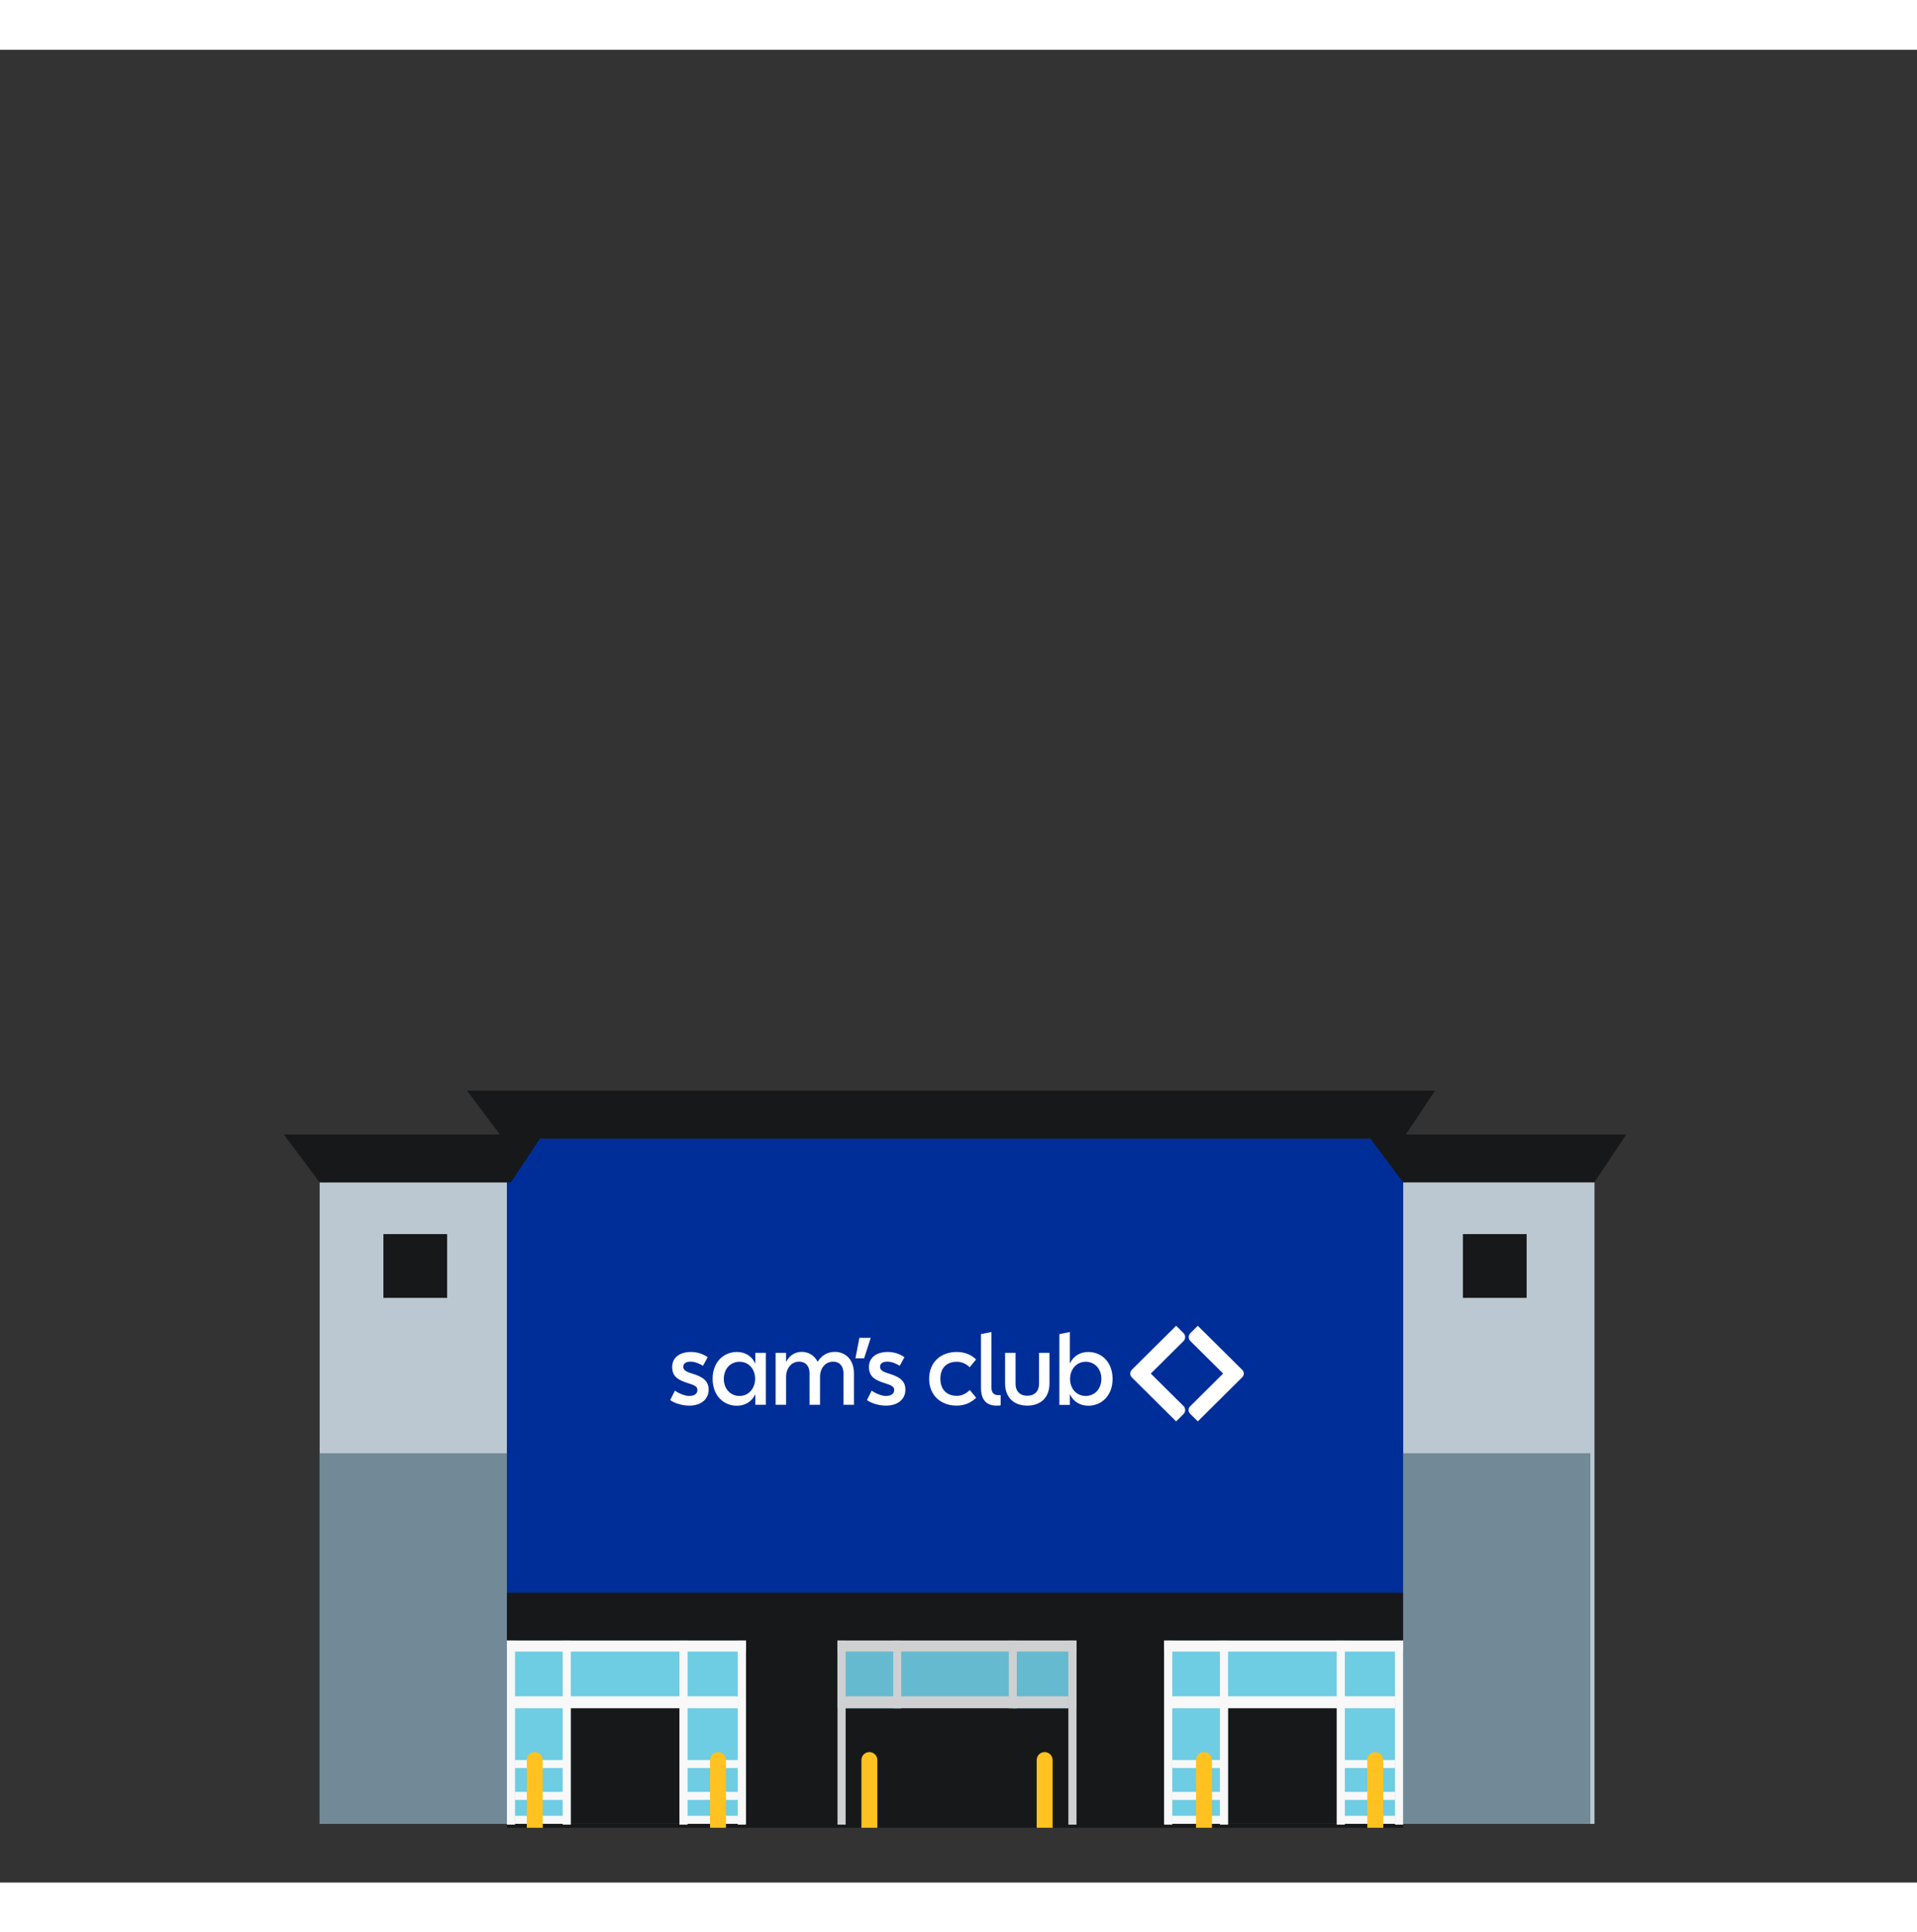
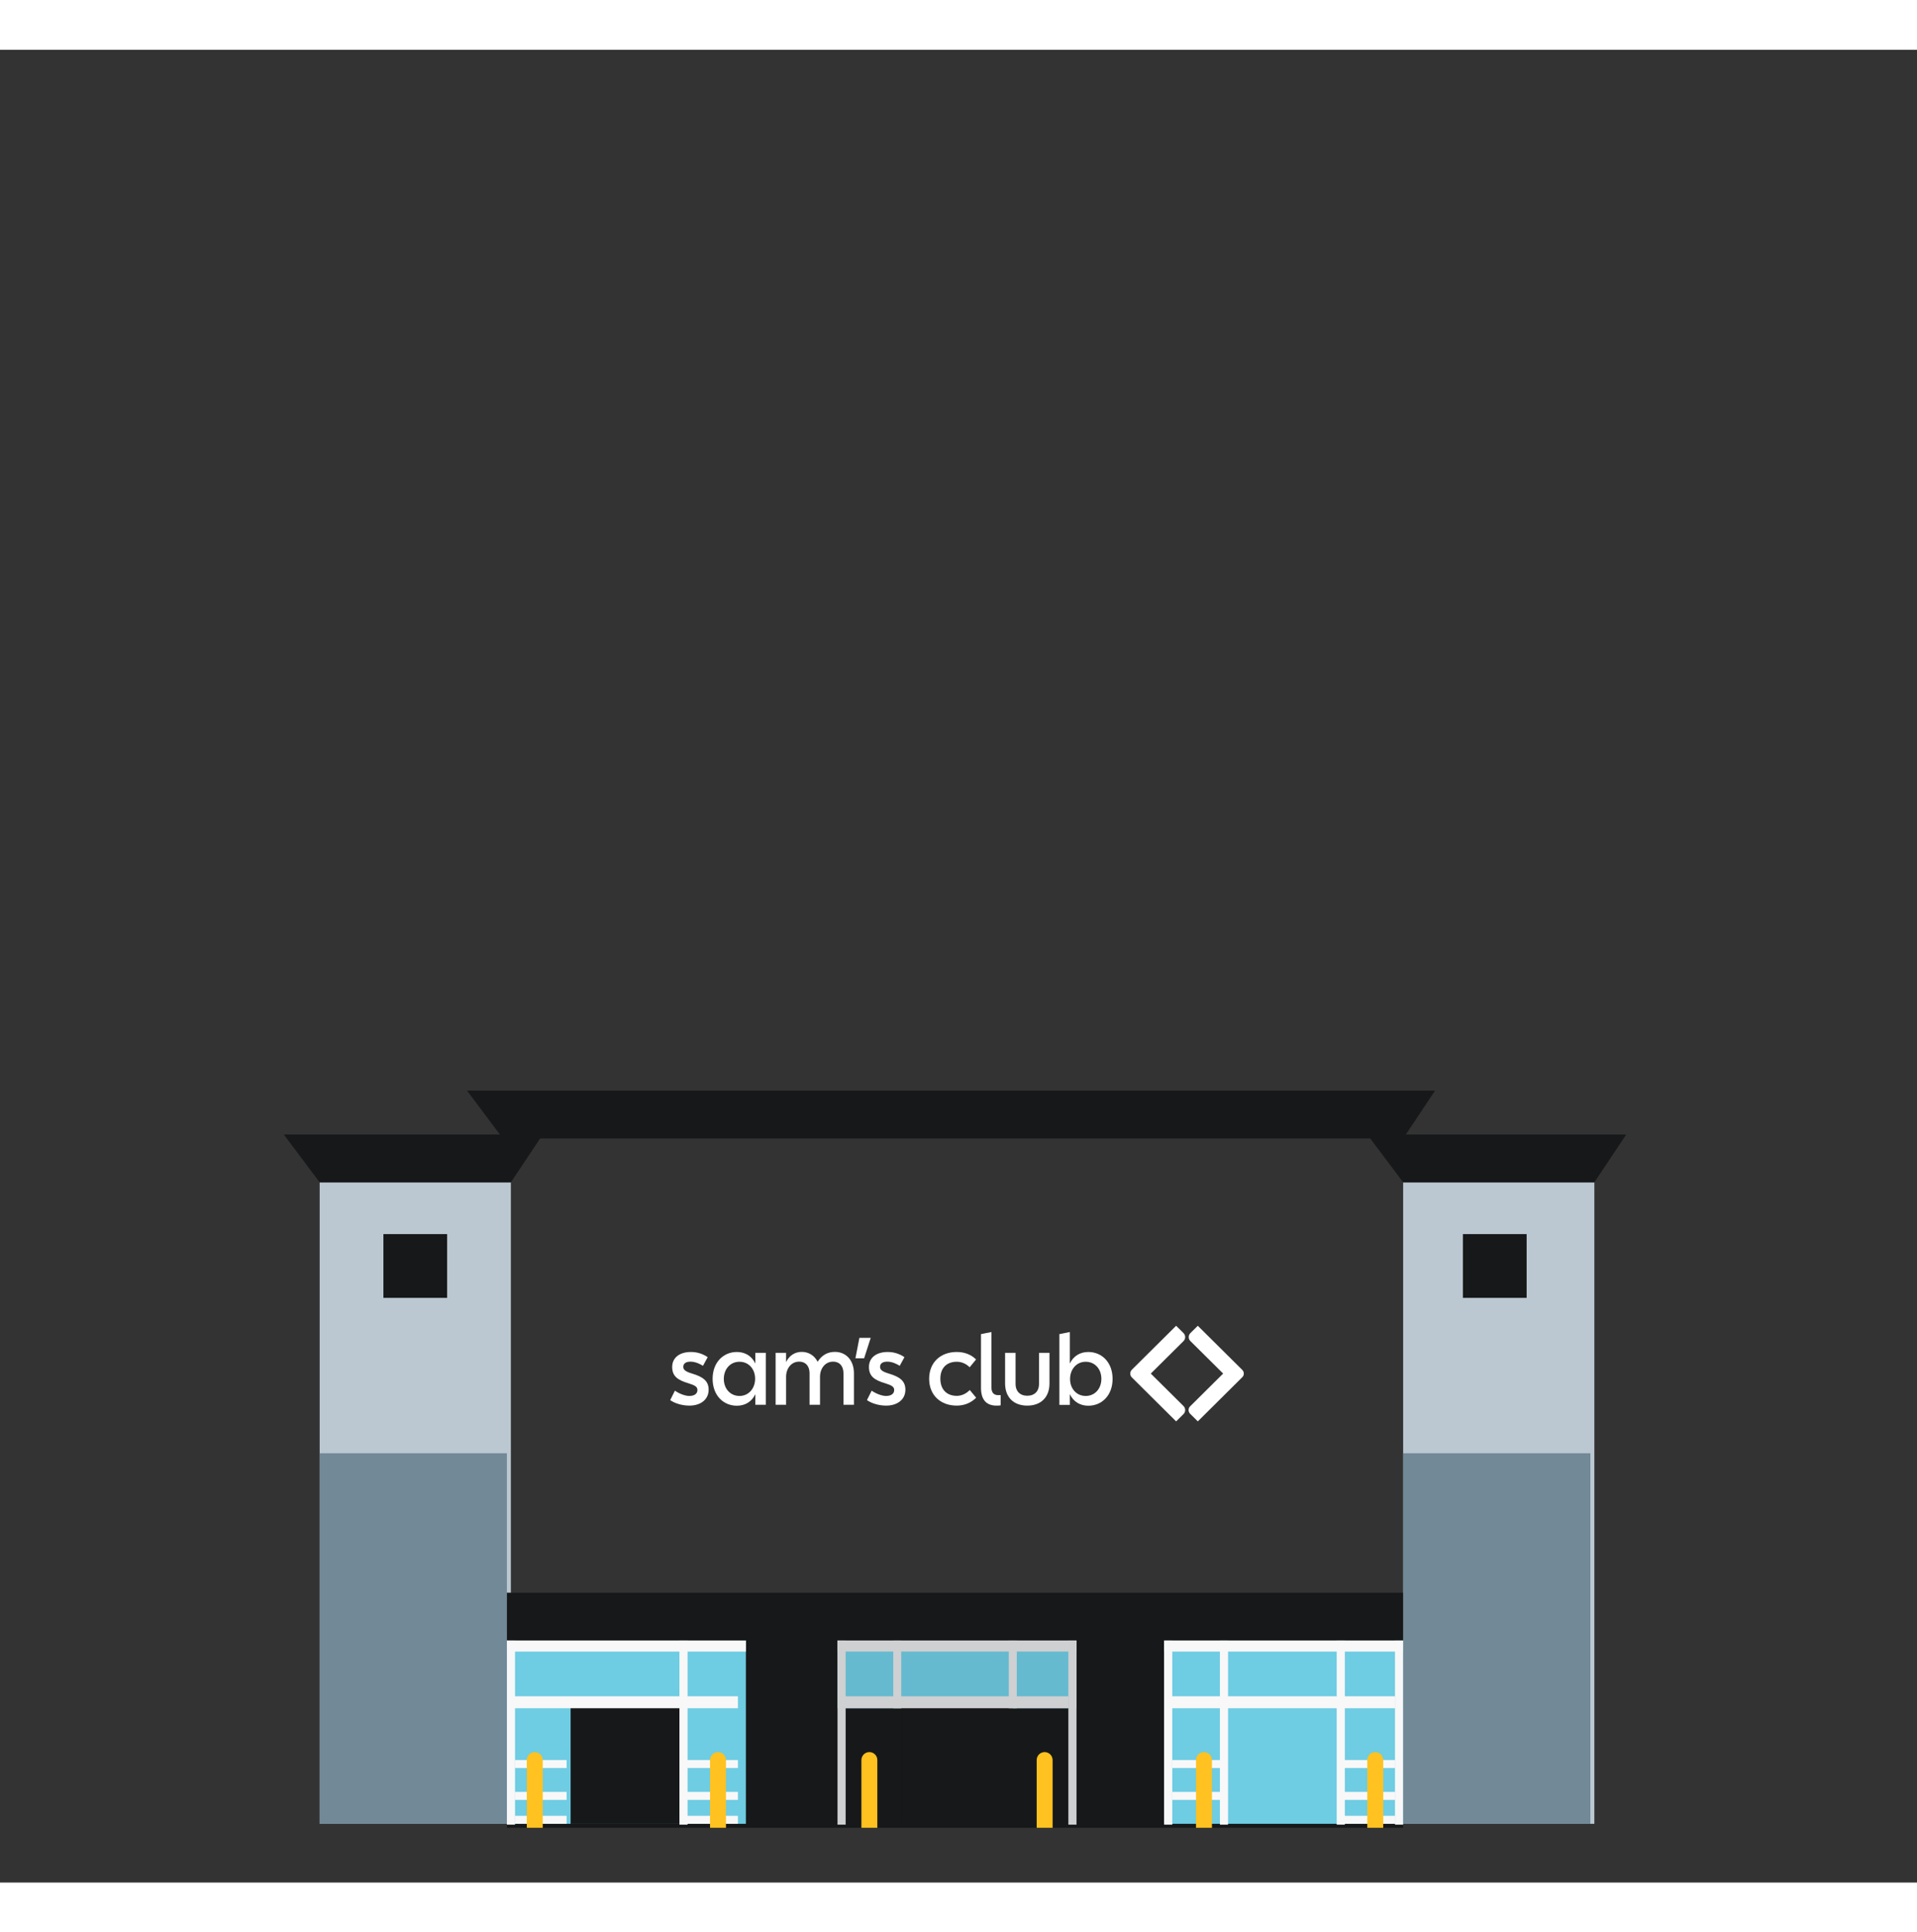
<svg xmlns="http://www.w3.org/2000/svg" width="385" height="388" viewBox="0 0 385 368" fill="none">
  <rect x="0" y="0" width="385" height="368" fill="#333333" stroke="none" />
  <g clip-path="url(#clip0_3363_13176)">
    <path fill-rule="evenodd" clip-rule="evenodd" d="M281.8 227.4H299.989H320.2V356.2H281.8V227.4Z" fill="#BBC8D1" />
-     <path fill-rule="evenodd" clip-rule="evenodd" d="M281.8 227.4H299.989H320.2V356.2H281.8V227.4Z" fill="#BBC8D1" />
    <path fill-rule="evenodd" clip-rule="evenodd" d="M64.2 227.4H82.39H102.6V356.2H64.2V227.4Z" fill="#BBC8D1" />
-     <path d="M101.8 218.6H281.8V356.2H101.8V218.6Z" fill="#002E99" />
    <path d="M101.8 309.8H281.8V357H101.8V309.8Z" fill="#171819" />
    <path d="M101.8 319.4H149.8V356.2H101.8V319.4Z" fill="#6ECCE3" />
    <path d="M114.6 332.2H137V356.2H114.6V332.2Z" fill="#171819" />
    <path d="M102.6 330.6H148.2V333H102.6V330.6Z" fill="#F8F8F8" />
    <path d="M103.399 343.4H113.799V345H103.399V343.4Z" fill="#F8F8F8" />
    <path d="M103.399 349.8H113.799V351.4H103.399V349.8Z" fill="#F8F8F8" />
    <path d="M103.399 354.6H113.799V356.2H103.399V354.6Z" fill="#F8F8F8" />
    <path d="M137.8 343.4H148.2V345H137.8V343.4Z" fill="#F8F8F8" />
    <path d="M137.8 349.8H148.2V351.4H137.8V349.8Z" fill="#F8F8F8" />
    <path d="M137.8 354.6H148.2V356.2H137.8V354.6Z" fill="#F8F8F8" />
    <path d="M101.8 319.4H149.8V321.619H101.8V319.4Z" fill="#F8F8F8" />
    <path d="M101.8 319.4H103.436V356.376H101.8V319.4Z" fill="#F8F8F8" />
-     <path d="M148.164 319.4H149.8V356.376H148.164V319.4Z" fill="#F8F8F8" />
-     <path d="M113 319.4H114.636V356.376H113V319.4Z" fill="#F8F8F8" />
    <path d="M136.454 319.4H138.09V356.376H136.454V319.4Z" fill="#F8F8F8" />
    <path d="M233.8 319.4H281.8V356.2H233.8V319.4Z" fill="#6ECCE3" />
-     <path d="M246.6 332.2H269V356.2H246.6V332.2Z" fill="#171819" />
    <path d="M234.6 330.6H280.2V333H234.6V330.6Z" fill="#F8F8F8" />
    <path d="M235.399 343.4H245.799V345H235.399V343.4Z" fill="#F8F8F8" />
    <path d="M235.399 349.8H245.799V351.4H235.399V349.8Z" fill="#F8F8F8" />
-     <path d="M235.399 354.6H245.799V356.2H235.399V354.6Z" fill="#F8F8F8" />
+     <path d="M235.399 354.6V356.2H235.399V354.6Z" fill="#F8F8F8" />
    <path d="M269.8 343.4H280.2V345H269.8V343.4Z" fill="#F8F8F8" />
    <path d="M269.8 349.8H280.2V351.4H269.8V349.8Z" fill="#F8F8F8" />
    <path d="M269.8 354.6H280.2V356.2H269.8V354.6Z" fill="#F8F8F8" />
    <path d="M233.8 319.4H281.8V321.619H233.8V319.4Z" fill="#F8F8F8" />
    <path d="M233.8 319.4H235.436V356.376H233.8V319.4Z" fill="#F8F8F8" />
    <path d="M280.164 319.4H281.8V356.376H280.164V319.4Z" fill="#F8F8F8" />
    <path d="M245 319.4H246.636V356.376H245V319.4Z" fill="#F8F8F8" />
    <path d="M268.454 319.4H270.09V356.376H268.454V319.4Z" fill="#F8F8F8" />
    <g opacity="0.9">
      <path d="M168.2 319.4H216.2V333H168.2V319.4Z" fill="#6ECCE3" />
      <path d="M181 332.2H203.4V356.2H181V332.2Z" fill="#171819" />
      <path d="M168.999 330.6H214.599V333H168.999V330.6Z" fill="#E3E4E5" />
      <path d="M168.199 319.4H216.199V321.618H168.199V319.4Z" fill="#E3E4E5" />
      <path d="M168.199 319.4H169.836V356.376H168.199V319.4Z" fill="#E3E4E5" />
      <path d="M214.563 319.4H216.2V356.376H214.563V319.4Z" fill="#E3E4E5" />
      <path d="M179.399 319.4H180.999V333H179.399V319.4Z" fill="#E3E4E5" />
      <path d="M202.6 319.4H204.2V333H202.6V319.4Z" fill="#E3E4E5" />
    </g>
    <path d="M282.333 217.8H326.6L320.2 227.4H281.8L275.199 218.6H108.467L102.6 227.4H64.2L57 217.8H100.4L93.8 209H288.2L282.333 217.8Z" fill="#171819" />
    <path d="M173 343.4C173 342.516 173.716 341.8 174.6 341.8C175.484 341.8 176.2 342.516 176.2 343.4V357H173V343.4Z" fill="#FFC220" />
    <path d="M142.6 343.4C142.6 342.516 143.316 341.8 144.2 341.8C145.083 341.8 145.8 342.516 145.8 343.4V357H142.6V343.4Z" fill="#FFC220" />
    <path d="M105.8 343.4C105.8 342.516 106.516 341.8 107.4 341.8C108.283 341.8 109 342.516 109 343.4V357H105.8V343.4Z" fill="#FFC220" />
    <path d="M208.2 343.4C208.2 342.516 208.917 341.8 209.8 341.8C210.684 341.8 211.4 342.516 211.4 343.4V357H208.2V343.4Z" fill="#FFC220" />
    <path d="M240.2 343.4C240.2 342.516 240.917 341.8 241.8 341.8C242.684 341.8 243.4 342.516 243.4 343.4V357H240.2V343.4Z" fill="#FFC220" />
    <path d="M274.6 343.4C274.6 342.516 275.316 341.8 276.2 341.8C277.083 341.8 277.8 342.516 277.8 343.4V357H274.6V343.4Z" fill="#FFC220" />
    <path d="M64.2 281.8H101.8V356.2H64.2V281.8Z" fill="#728997" />
    <path d="M281.8 281.8H319.4V356.2H281.8V281.8Z" fill="#728997" />
    <path d="M77 237.8H89.8V250.6H77V237.8Z" fill="#171819" />
    <path d="M293.8 237.8H306.6V250.6H293.8V237.8Z" fill="#171819" />
    <path d="M240.558 256.2L249.494 265.066C249.902 265.47 249.902 266.126 249.494 266.529L240.561 275.398L239.018 273.867C238.604 273.456 238.604 272.791 239.018 272.38L245.648 265.798L239.075 259.276C238.629 258.833 238.629 258.115 239.075 257.672L240.558 256.2Z" fill="white" />
    <path d="M237.684 257.666L236.207 256.201L227.318 265.025C226.887 265.454 226.887 266.15 227.318 266.578L236.209 275.4L237.685 273.935C238.136 273.488 238.136 272.762 237.685 272.315L231.121 265.802L237.685 259.285C238.134 258.837 238.134 258.112 237.684 257.666Z" fill="white" />
    <path d="M197.018 268.666C197.018 271.191 198.217 272.318 200.383 272.235C200.572 272.235 200.781 272.213 200.972 272.173V270.127H200.425C199.669 270.127 199.121 269.668 199.121 268.666V257.458L197.018 257.875V268.666Z" fill="white" />
    <path d="M172.598 258.627H174.869L173.545 262.739H171.799L172.598 258.627Z" fill="white" />
    <path d="M162.585 272.068H164.687V266.452C164.687 264.742 165.759 263.406 167.294 263.406C168.704 263.406 169.398 264.408 169.398 265.723V272.068H171.501V265.744C171.501 263.093 169.882 261.444 167.674 261.444C166.265 261.444 165.087 262.049 164.204 263.427C163.573 262.174 162.416 261.444 161.007 261.444C159.661 261.444 158.505 262.175 157.874 263.49V261.632H155.77V272.067H157.874V266.452C157.874 264.742 158.946 263.406 160.481 263.406C161.891 263.406 162.585 264.408 162.585 265.723V272.068Z" fill="white" />
    <path d="M134.6 271.129L135.546 269.229C136.239 269.73 137.48 270.293 138.427 270.293C139.604 270.293 140.066 269.73 140.066 269.125C140.088 268.415 139.499 268.144 138.258 267.747C136.176 267.121 134.998 266.391 134.998 264.469C134.998 262.716 136.345 261.464 138.783 261.464C140.045 261.464 141.202 261.861 142.128 262.508L141.181 264.24C140.634 263.906 139.709 263.406 138.679 263.406C137.775 263.406 137.229 263.76 137.229 264.449C137.229 265.013 137.629 265.388 138.954 265.786C141.204 266.454 142.318 267.288 142.318 269.042C142.318 271.025 140.699 272.235 138.448 272.235C136.913 272.235 135.44 271.734 134.6 271.129Z" fill="white" />
    <path fill-rule="evenodd" clip-rule="evenodd" d="M151.697 269.939C150.982 271.463 149.615 272.256 147.996 272.256C145.283 272.256 143.117 270.19 143.117 266.851C143.117 263.532 145.283 261.465 147.996 261.465C149.615 261.465 150.982 262.258 151.697 263.782V261.632H153.8V272.068H151.697V269.939ZM148.522 263.427C146.649 263.427 145.367 264.909 145.367 266.871C145.367 268.812 146.649 270.293 148.522 270.293C150.372 270.293 151.655 268.769 151.655 266.829C151.655 264.908 150.372 263.427 148.522 263.427Z" fill="white" />
    <path d="M175.061 269.229L174.115 271.129C174.956 271.734 176.428 272.235 177.963 272.235C180.214 272.235 181.834 271.025 181.834 269.042C181.834 267.288 180.72 266.454 178.469 265.786C177.144 265.388 176.744 265.013 176.744 264.449C176.744 263.76 177.29 263.406 178.195 263.406C179.225 263.406 180.149 263.906 180.697 264.24L181.643 262.508C180.717 261.861 179.56 261.464 178.299 261.464C175.86 261.464 174.514 262.716 174.514 264.469C174.514 266.391 175.691 267.121 177.773 267.747C179.014 268.144 179.603 268.415 179.582 269.125C179.582 269.73 179.119 270.293 177.942 270.293C176.996 270.293 175.755 269.73 175.061 269.229Z" fill="white" />
    <path d="M186.605 266.849C186.605 263.53 188.918 261.464 192.137 261.464C193.651 261.464 194.997 261.945 196.027 262.967L194.744 264.533C193.946 263.74 192.999 263.426 192.157 263.426C190.223 263.426 188.856 264.574 188.856 266.828C188.856 269.082 190.223 270.272 192.157 270.272C192.998 270.272 193.944 269.938 194.765 269.103L196.048 270.648C195.018 271.67 193.693 272.233 192.136 272.233C188.94 272.235 186.605 270.169 186.605 266.849Z" fill="white" />
    <path d="M201.856 267.768V261.632H203.959V267.935C203.959 269.313 204.843 270.252 206.314 270.252C207.786 270.252 208.669 269.313 208.669 267.935V261.632H210.772V267.768C210.772 270.627 208.985 272.235 206.314 272.235C203.643 272.235 201.856 270.627 201.856 267.768Z" fill="white" />
    <path fill-rule="evenodd" clip-rule="evenodd" d="M214.865 269.939C215.58 271.463 216.947 272.256 218.566 272.256C221.279 272.256 223.446 270.189 223.445 266.871C223.445 263.532 221.279 261.465 218.566 261.465C216.947 261.465 215.58 262.258 214.865 263.782V257.458L212.761 257.875V272.088H214.865V269.939ZM221.195 266.849C221.195 268.811 219.912 270.293 218.04 270.293C216.19 270.293 214.907 268.812 214.907 266.891C214.907 264.951 216.19 263.427 218.04 263.427C219.912 263.427 221.195 264.908 221.195 266.849Z" fill="white" />
  </g>
  <defs>
    <clipPath id="clip0_3363_13176">
      <rect width="385" height="388" rx="8" fill="white" />
    </clipPath>
  </defs>
</svg>